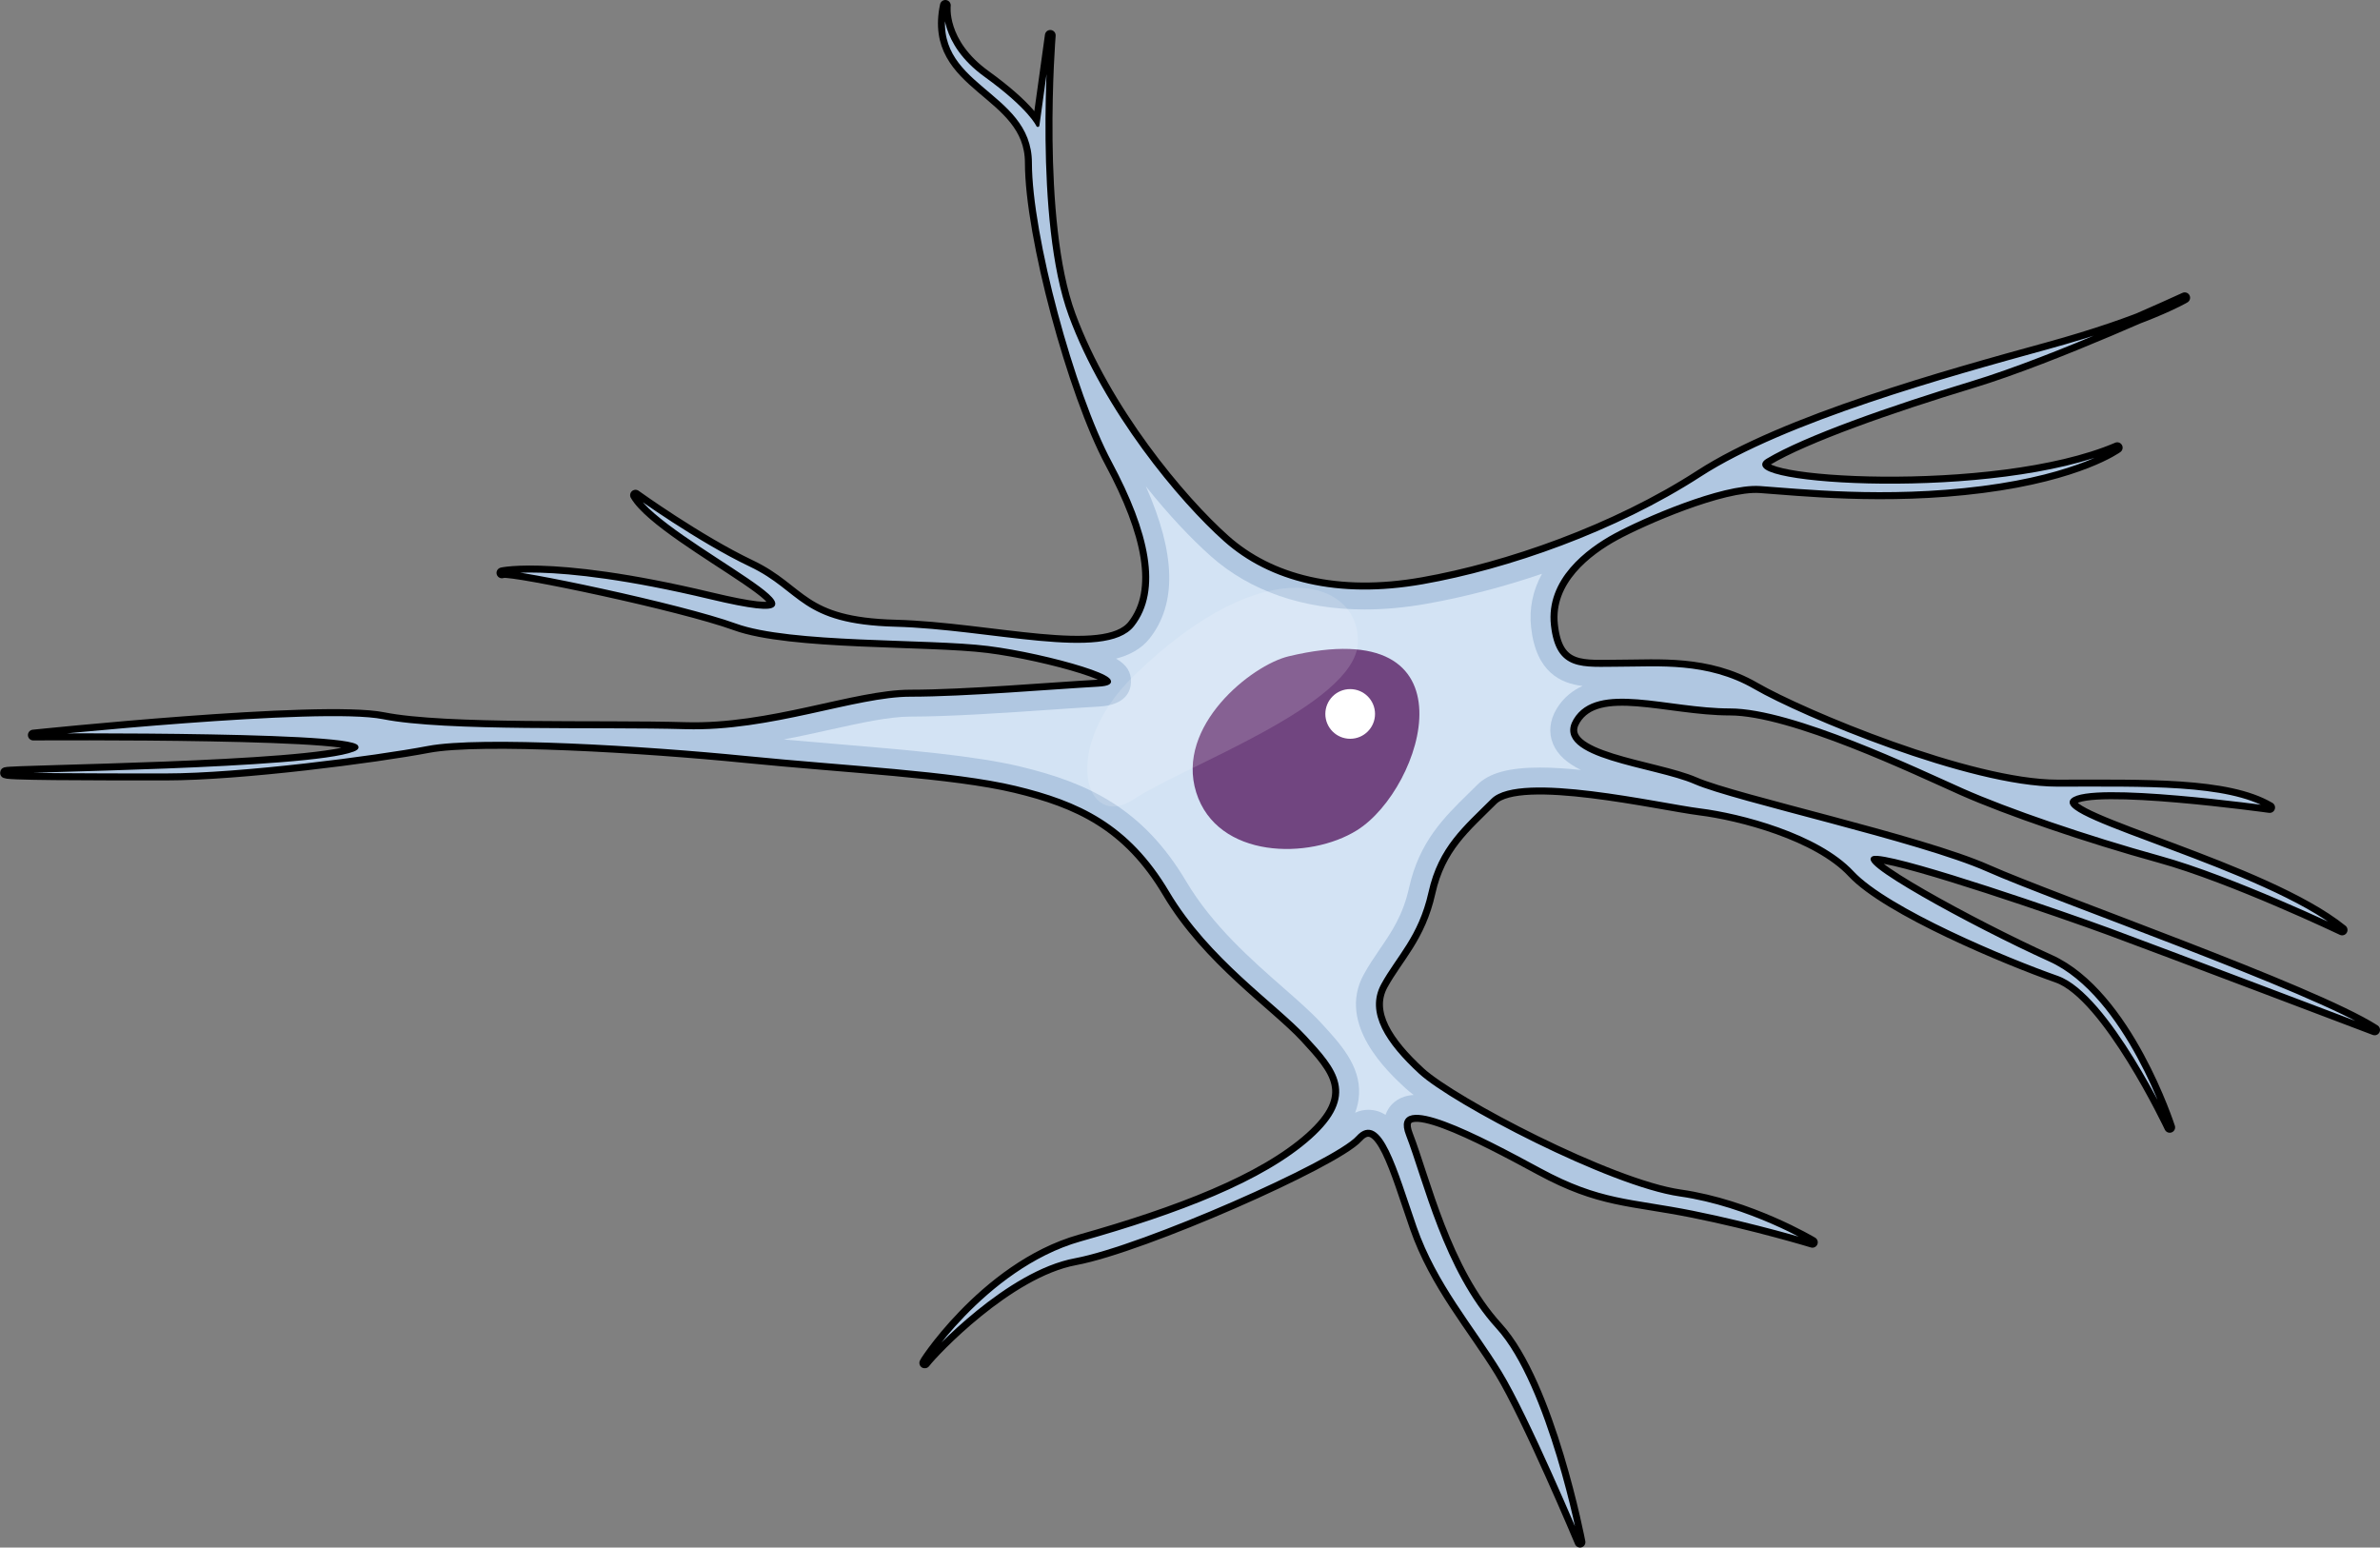
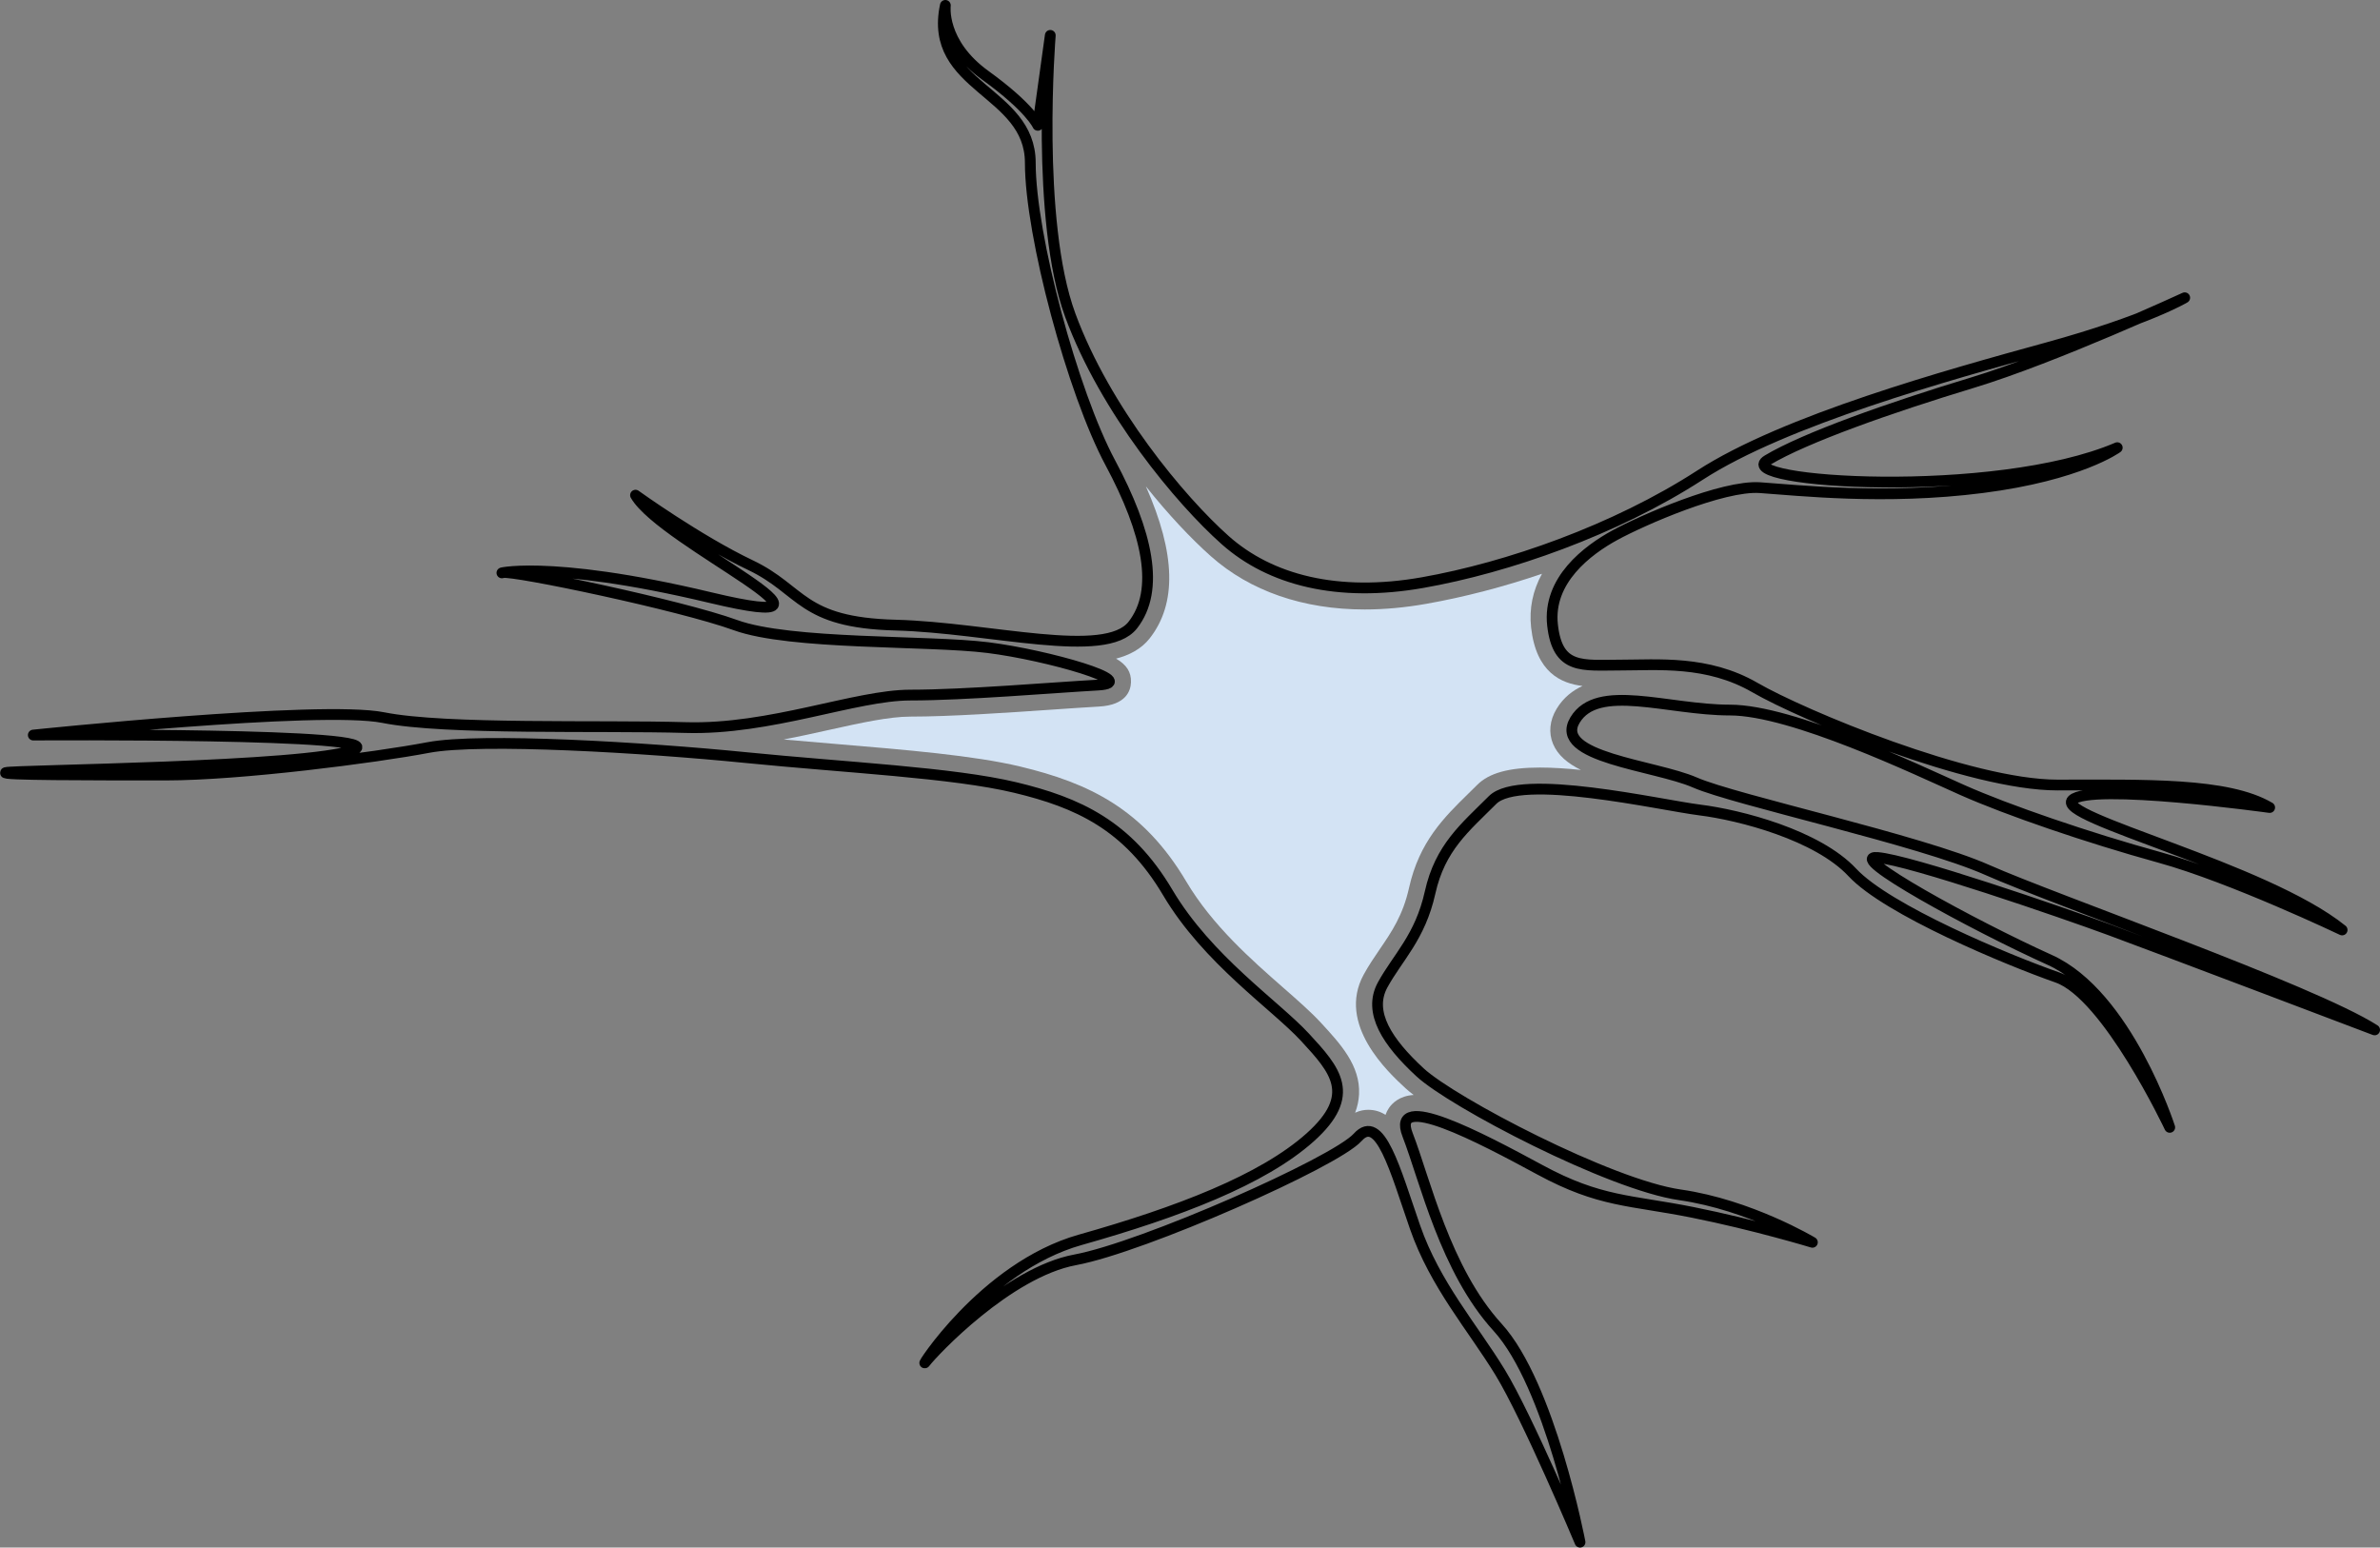
<svg xmlns="http://www.w3.org/2000/svg" version="1.1" id="Layer_1" x="0px" y="0px" width="552.5px" height="359.239px" viewBox="0 0 552.5 359.239" enable-background="new 0 0 552.5 359.239" xml:space="preserve">
  <rect x="0" y="0" width="552.5" height="359.239" fill="#808080" stroke="none" />
  <g>
    <path fill="none" stroke="#000000" stroke-width="2.5" stroke-linecap="round" stroke-linejoin="round" stroke-miterlimit="10" d="   M243.816,8.211c0,0-3.48,42.924,4.641,64.967s25.522,42.926,35.965,52.207c10.439,9.279,26.102,13.342,45.824,9.859   c19.723-3.479,44.664-12.182,64.388-24.941c19.722-12.762,57.425-23.203,80.628-29.584s31.904-11.6,31.904-11.6   S477.001,83.041,457.86,88.84c-19.142,5.801-38.864,12.762-47.564,17.98c-8.701,5.223,52.784,9.283,81.208-2.898   c0,0-8.701,6.381-31.322,9.279c-22.623,2.902-42.926,0.582-51.627,0c-8.701-0.578-27.263,7.543-33.645,11.023   c-6.381,3.479-15.66,10.439-14.5,20.881c1.16,10.443,6.961,9.281,15.66,9.281c8.701,0,20.304-1.16,31.324,5.221   c11.021,6.381,49.886,22.623,70.189,22.623c20.301,0,39.443-0.58,49.304,5.221c0,0-41.764-5.801-45.825-1.74   c-4.061,4.061,44.665,15.662,62.646,30.164c0,0-25.521-12.182-42.343-16.824c-16.823-4.639-35.385-11.02-45.825-15.66   c-10.441-4.641-39.445-18.563-53.946-18.563c-14.502,0-30.745-6.381-35.965,2.32s18.563,10.441,27.843,14.502   c9.282,4.061,52.207,13.342,67.869,20.303c15.66,6.961,75.406,27.844,89.908,37.123c0,0-50.465-19.143-61.486-23.201   c-11.021-4.063-46.405-16.242-53.946-16.824c-7.54-0.578,22.043,15.664,40.024,23.783c17.982,8.121,27.844,38.865,27.844,38.865   s-14.502-30.742-26.102-34.805c-11.603-4.061-39.445-15.66-47.566-24.361s-26.104-13.342-35.384-14.502s-41.765-8.701-48.146-2.32   s-12.182,11.021-14.502,21.463s-7.54,15.082-11.021,21.463c-3.48,6.379,1.16,13.34,8.701,20.301s44.085,26.102,60.326,28.424   c16.242,2.32,30.743,11.02,30.743,11.02s-13.341-4.059-27.841-6.961c-14.502-2.898-21.463-2.318-35.386-9.859   c-13.921-7.541-34.802-18.563-30.742-8.121c4.06,10.439,8.7,31.324,20.882,44.666c12.182,13.34,19.142,49.884,19.142,49.884   s-12.183-29.003-18.562-39.444c-6.381-10.439-15.081-20.303-19.723-33.645c-4.641-13.34-8.121-26.682-13.342-20.881   c-5.22,5.801-49.885,25.521-65.546,28.424c-15.663,2.9-33.063,21.461-34.804,23.781c-1.741,2.32,13.341-22.041,35.963-28.422   c22.622-6.383,42.344-13.922,53.366-23.783c11.021-9.861,5.8-15.662-1.16-23.203c-6.961-7.541-22.622-17.982-31.903-33.643   c-9.281-15.662-20.883-20.883-35.385-24.365c-14.501-3.479-39.443-4.639-62.646-6.959c-23.202-2.32-61.487-4.641-73.668-2.32   c-12.182,2.32-43.504,6.381-60.906,6.381s-38.863,0-37.125-0.58c1.741-0.58,70.188-1.16,80.63-5.221   c10.44-4.059-74.249-3.48-74.249-3.48s66.708-6.961,81.21-4.061c14.501,2.9,50.464,1.74,70.188,2.32   c19.723,0.58,39.444-7.539,52.205-7.539s33.063-1.742,43.505-2.322s-11.602-6.961-25.523-8.701   c-13.922-1.738-45.824-0.58-58.586-5.221c-12.761-4.641-51.626-12.76-53.945-12.18c-2.321,0.58,9.281-3.482,48.146,5.801   c38.863,9.279-11.022-12.762-17.401-23.783c0,0,14.5,10.439,26.682,16.24s11.602,13.342,33.643,13.922   c22.045,0.58,48.728,8.121,55.107,0c6.381-8.121,3.479-21.461-5.221-37.703c-8.701-16.242-18.561-52.785-18.561-69.607   S215.395,20.393,219.457,1.25c0,0-1.16,8.701,9.279,16.242c10.441,7.541,12.182,11.602,12.182,11.602L243.816,8.211z" />
-     <path fill="#B0C7E1" d="M243.816,8.211c0,0-3.48,42.924,4.641,64.967s25.522,42.926,35.965,52.207   c10.439,9.279,26.102,13.342,45.824,9.859c19.723-3.479,44.664-12.182,64.388-24.941c19.722-12.762,57.425-23.203,80.628-29.584   s31.904-11.6,31.904-11.6S477.001,83.041,457.86,88.84c-19.142,5.801-38.864,12.762-47.564,17.98   c-8.701,5.223,52.784,9.283,81.208-2.898c0,0-8.701,6.381-31.322,9.279c-22.623,2.902-42.926,0.582-51.627,0   c-8.701-0.578-27.263,7.543-33.645,11.023c-6.381,3.479-15.66,10.439-14.5,20.881c1.16,10.443,6.961,9.281,15.66,9.281   c8.701,0,20.304-1.16,31.324,5.221c11.021,6.381,49.886,22.623,70.189,22.623c20.301,0,39.443-0.58,49.304,5.221   c0,0-41.764-5.801-45.825-1.74c-4.061,4.061,44.665,15.662,62.646,30.164c0,0-25.521-12.182-42.343-16.824   c-16.823-4.639-35.385-11.02-45.825-15.66c-10.441-4.641-39.445-18.563-53.946-18.563c-14.502,0-30.745-6.381-35.965,2.32   s18.563,10.441,27.843,14.502c9.282,4.061,52.207,13.342,67.869,20.303c15.66,6.961,75.406,27.844,89.908,37.123   c0,0-50.465-19.143-61.486-23.201c-11.021-4.063-46.405-16.242-53.946-16.824c-7.54-0.578,22.043,15.664,40.024,23.783   c17.982,8.121,27.844,38.865,27.844,38.865s-14.502-30.742-26.102-34.805c-11.603-4.061-39.445-15.66-47.566-24.361   s-26.104-13.342-35.384-14.502s-41.765-8.701-48.146-2.32s-12.182,11.021-14.502,21.463s-7.54,15.082-11.021,21.463   c-3.48,6.379,1.16,13.34,8.701,20.301s44.085,26.102,60.326,28.424c16.242,2.32,30.743,11.02,30.743,11.02   s-13.341-4.059-27.841-6.961c-14.502-2.898-21.463-2.318-35.386-9.859c-13.921-7.541-34.802-18.563-30.742-8.121   c4.06,10.439,8.7,31.324,20.882,44.666c12.182,13.34,19.142,49.884,19.142,49.884s-12.183-29.003-18.562-39.444   c-6.381-10.439-15.081-20.303-19.723-33.645c-4.641-13.34-8.121-26.682-13.342-20.881c-5.22,5.801-49.885,25.521-65.546,28.424   c-15.663,2.9-33.063,21.461-34.804,23.781c-1.741,2.32,13.341-22.041,35.963-28.422c22.622-6.383,42.344-13.922,53.366-23.783   c11.021-9.861,5.8-15.662-1.16-23.203c-6.961-7.541-22.622-17.982-31.903-33.643c-9.281-15.662-20.883-20.883-35.385-24.365   c-14.501-3.479-39.443-4.639-62.646-6.959c-23.202-2.32-61.487-4.641-73.668-2.32c-12.182,2.32-43.504,6.381-60.906,6.381   s-38.863,0-37.125-0.58c1.741-0.58,70.188-1.16,80.63-5.221c10.44-4.059-74.249-3.48-74.249-3.48s66.708-6.961,81.21-4.061   c14.501,2.9,50.464,1.74,70.188,2.32c19.723,0.58,39.444-7.539,52.205-7.539s33.063-1.742,43.505-2.322s-11.602-6.961-25.523-8.701   c-13.922-1.738-45.824-0.58-58.586-5.221c-12.761-4.641-51.626-12.76-53.945-12.18c-2.321,0.58,9.281-3.482,48.146,5.801   c38.863,9.279-11.022-12.762-17.401-23.783c0,0,14.5,10.439,26.682,16.24s11.602,13.342,33.643,13.922   c22.045,0.58,48.728,8.121,55.107,0c6.381-8.121,3.479-21.461-5.221-37.703c-8.701-16.242-18.561-52.785-18.561-69.607   S215.395,20.393,219.457,1.25c0,0-1.16,8.701,9.279,16.242c10.441,7.541,12.182,11.602,12.182,11.602L243.816,8.211z" />
    <path fill="#D3E3F4" d="M321.633,258.801c-1.184-0.766-2.503-1.176-4.013-1.176c-0.834,0-1.89,0.15-3.037,0.674   c0.54-1.422,0.842-2.846,0.91-4.283c0.318-6.67-4.336-11.713-8.837-16.59c-2.297-2.488-5.273-5.098-8.721-8.121   c-7.353-6.447-16.503-14.469-22.555-24.68c-9.994-16.865-22.627-22.863-38.52-26.678c-10.663-2.559-26.396-3.875-43.054-5.268   c-3.913-0.328-7.903-0.662-11.885-1.018c3.699-0.707,7.28-1.502,10.698-2.26c7.079-1.57,13.766-3.053,18.711-3.053   c9.307,0,22.421-0.9,32.959-1.625c4.057-0.279,7.889-0.541,10.822-0.705c6.315-0.35,7.371-3.68,7.438-5.633   c0.082-2.396-1.026-4.07-3.458-5.492c2.998-0.785,5.828-2.195,7.796-4.701c6.333-8.059,6.058-19.652-0.882-35.295   c5.193,6.512,10.458,12.105,15.091,16.225c9.096,8.084,21.435,12.357,35.684,12.357c4.58,0,9.402-0.441,14.332-1.313   c8.821-1.557,17.927-3.939,26.85-6.973c-2.137,3.896-3.009,8.098-2.524,12.461c1.166,10.492,6.976,12.988,11.939,13.582   c-2.25,1.023-4.439,2.674-6.037,5.338c-1.593,2.654-1.882,5.529-0.816,8.1c1.094,2.637,3.415,4.545,6.471,6.055   c-3.324-0.34-6.565-0.555-9.529-0.555c-7.175,0-11.787,1.271-14.515,4c-0.708,0.707-1.409,1.393-2.099,2.068   c-5.589,5.473-11.369,11.133-13.749,21.844c-1.418,6.381-4.034,10.213-6.805,14.27c-1.261,1.848-2.564,3.758-3.726,5.885   c-6.319,11.584,5.737,22.713,9.699,26.369c0.513,0.473,1.15,1,1.899,1.57c-3.313,0.203-5.001,1.949-5.729,3.014   C322.098,257.699,321.829,258.236,321.633,258.801z" />
-     <path fill="#714580" d="M299.138,152.355c-8.584,2.057-26.29,16.141-21.446,31.592c4.843,15.451,26.271,15.715,37.355,8.764   C330.498,183.025,343.414,141.746,299.138,152.355z" />
-     <path fill="#FFFFFF" d="M319.202,165.729c0,3.186-2.583,5.768-5.769,5.768c-3.183,0-5.764-2.582-5.764-5.768   c0-3.182,2.581-5.764,5.764-5.764C316.619,159.965,319.202,162.547,319.202,165.729z" />
-     <path opacity="0.15" fill="#FFFFFF" d="M263.189,156.895c-17.177,16.756-11.31,36.189,0,28.652   c11.309-7.543,51.271-21.867,52.024-36.193C315.968,135.027,294.102,126.732,263.189,156.895z" />
-     <path fill="none" stroke="#000000" stroke-width="0.75" stroke-linecap="round" stroke-linejoin="round" stroke-miterlimit="10" d="   M243.816,8.211c0,0-3.48,42.924,4.641,64.967s25.522,42.926,35.965,52.207c10.439,9.279,26.102,13.342,45.824,9.859   c19.723-3.479,44.664-12.182,64.388-24.941c19.722-12.762,57.425-23.203,80.628-29.584s31.904-11.6,31.904-11.6   S477.001,83.041,457.86,88.84c-19.142,5.801-38.864,12.762-47.564,17.98c-8.701,5.223,52.784,9.283,81.208-2.898   c0,0-8.701,6.381-31.322,9.279c-22.623,2.902-42.926,0.582-51.627,0c-8.701-0.578-27.263,7.543-33.645,11.023   c-6.381,3.479-15.66,10.439-14.5,20.881c1.16,10.443,6.961,9.281,15.66,9.281c8.701,0,20.304-1.16,31.324,5.221   c11.021,6.381,49.886,22.623,70.189,22.623c20.301,0,39.443-0.58,49.304,5.221c0,0-41.764-5.801-45.825-1.74   c-4.061,4.061,44.665,15.662,62.646,30.164c0,0-25.521-12.182-42.343-16.824c-16.823-4.639-35.385-11.02-45.825-15.66   c-10.441-4.641-39.445-18.563-53.946-18.563c-14.502,0-30.745-6.381-35.965,2.32s18.563,10.441,27.843,14.502   c9.282,4.061,52.207,13.342,67.869,20.303c15.66,6.961,75.406,27.844,89.908,37.123c0,0-50.465-19.143-61.486-23.201   c-11.021-4.063-46.405-16.242-53.946-16.824c-7.54-0.578,22.043,15.664,40.024,23.783c17.982,8.121,27.844,38.865,27.844,38.865   s-14.502-30.742-26.102-34.805c-11.603-4.061-39.445-15.66-47.566-24.361s-26.104-13.342-35.384-14.502s-41.765-8.701-48.146-2.32   s-12.182,11.021-14.502,21.463s-7.54,15.082-11.021,21.463c-3.48,6.379,1.16,13.34,8.701,20.301s44.085,26.102,60.326,28.424   c16.242,2.32,30.743,11.02,30.743,11.02s-13.341-4.059-27.841-6.961c-14.502-2.898-21.463-2.318-35.386-9.859   c-13.921-7.541-34.802-18.563-30.742-8.121c4.06,10.439,8.7,31.324,20.882,44.666c12.182,13.34,19.142,49.884,19.142,49.884   s-12.183-29.003-18.562-39.444c-6.381-10.439-15.081-20.303-19.723-33.645c-4.641-13.34-8.121-26.682-13.342-20.881   c-5.22,5.801-49.885,25.521-65.546,28.424c-15.663,2.9-33.063,21.461-34.804,23.781c-1.741,2.32,13.341-22.041,35.963-28.422   c22.622-6.383,42.344-13.922,53.366-23.783c11.021-9.861,5.8-15.662-1.16-23.203c-6.961-7.541-22.622-17.982-31.903-33.643   c-9.281-15.662-20.883-20.883-35.385-24.365c-14.501-3.479-39.443-4.639-62.646-6.959c-23.202-2.32-61.487-4.641-73.668-2.32   c-12.182,2.32-43.504,6.381-60.906,6.381s-38.863,0-37.125-0.58c1.741-0.58,70.188-1.16,80.63-5.221   c10.44-4.059-74.249-3.48-74.249-3.48s66.708-6.961,81.21-4.061c14.501,2.9,50.464,1.74,70.188,2.32   c19.723,0.58,39.444-7.539,52.205-7.539s33.063-1.742,43.505-2.322s-11.602-6.961-25.523-8.701   c-13.922-1.738-45.824-0.58-58.586-5.221c-12.761-4.641-51.626-12.76-53.945-12.18c-2.321,0.58,9.281-3.482,48.146,5.801   c38.863,9.279-11.022-12.762-17.401-23.783c0,0,14.5,10.439,26.682,16.24s11.602,13.342,33.643,13.922   c22.045,0.58,48.728,8.121,55.107,0c6.381-8.121,3.479-21.461-5.221-37.703c-8.701-16.242-18.561-52.785-18.561-69.607   S215.395,20.393,219.457,1.25c0,0-1.16,8.701,9.279,16.242c10.441,7.541,12.182,11.602,12.182,11.602L243.816,8.211z" />
  </g>
</svg>